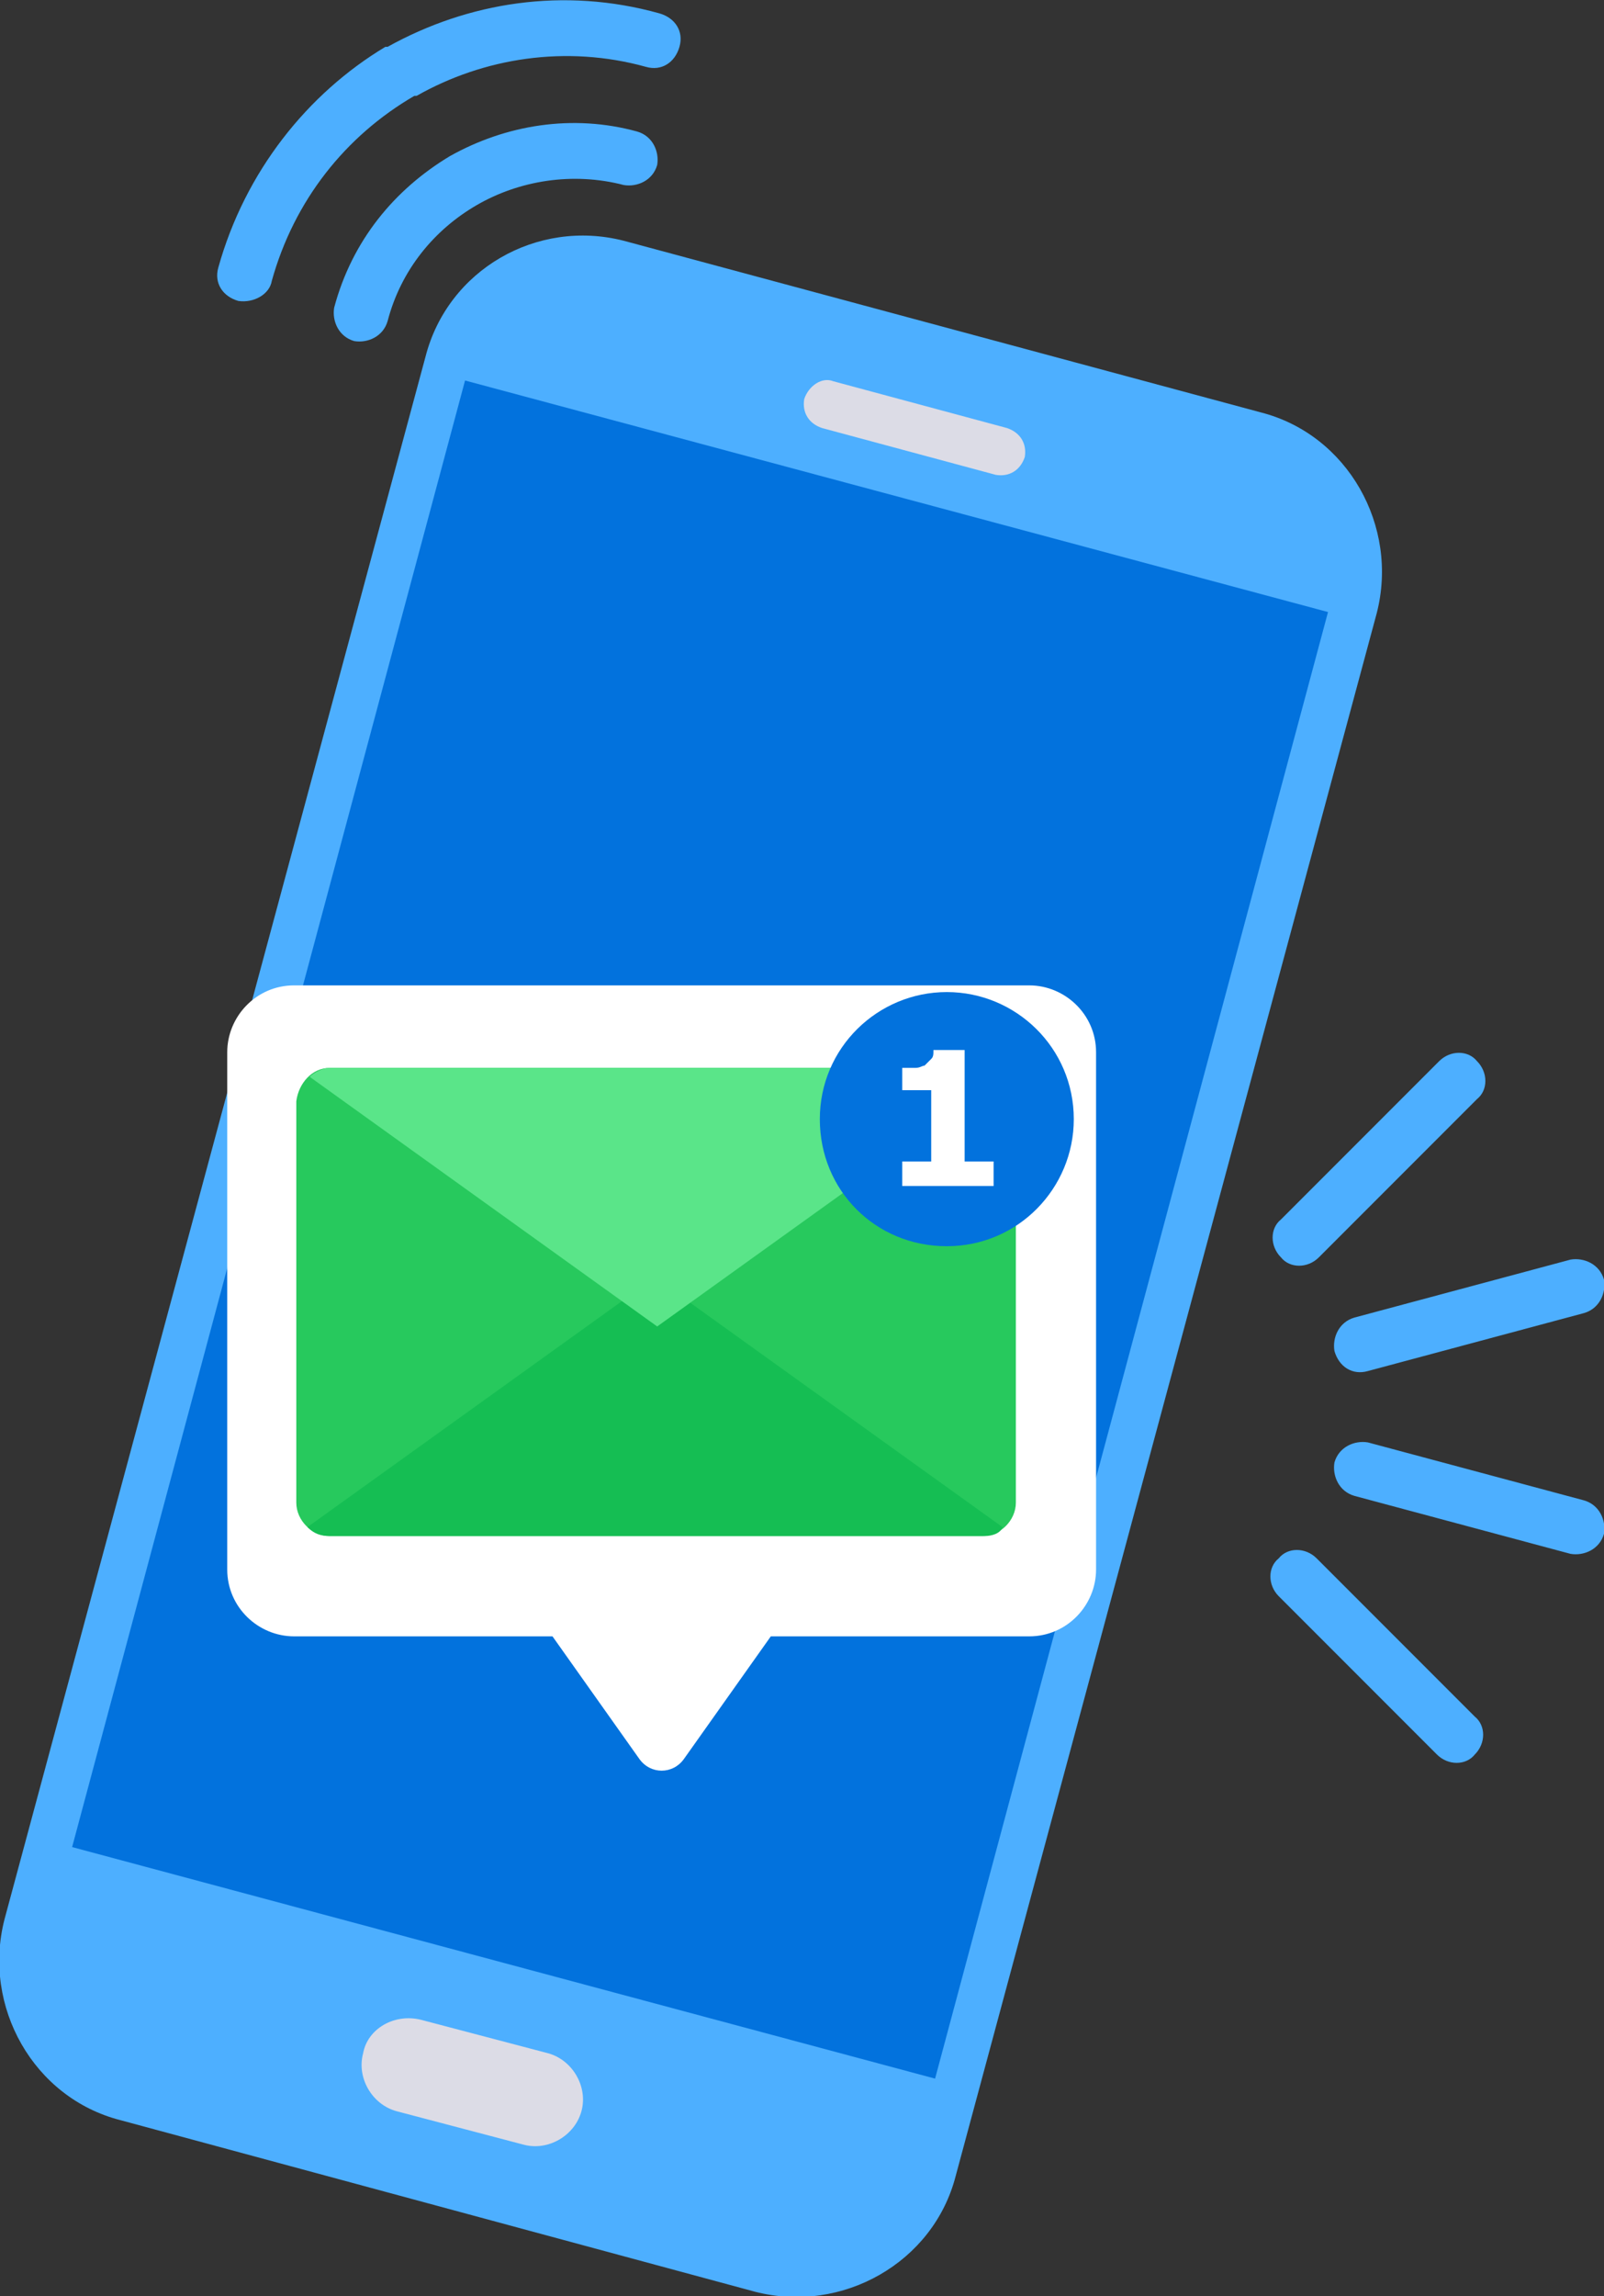
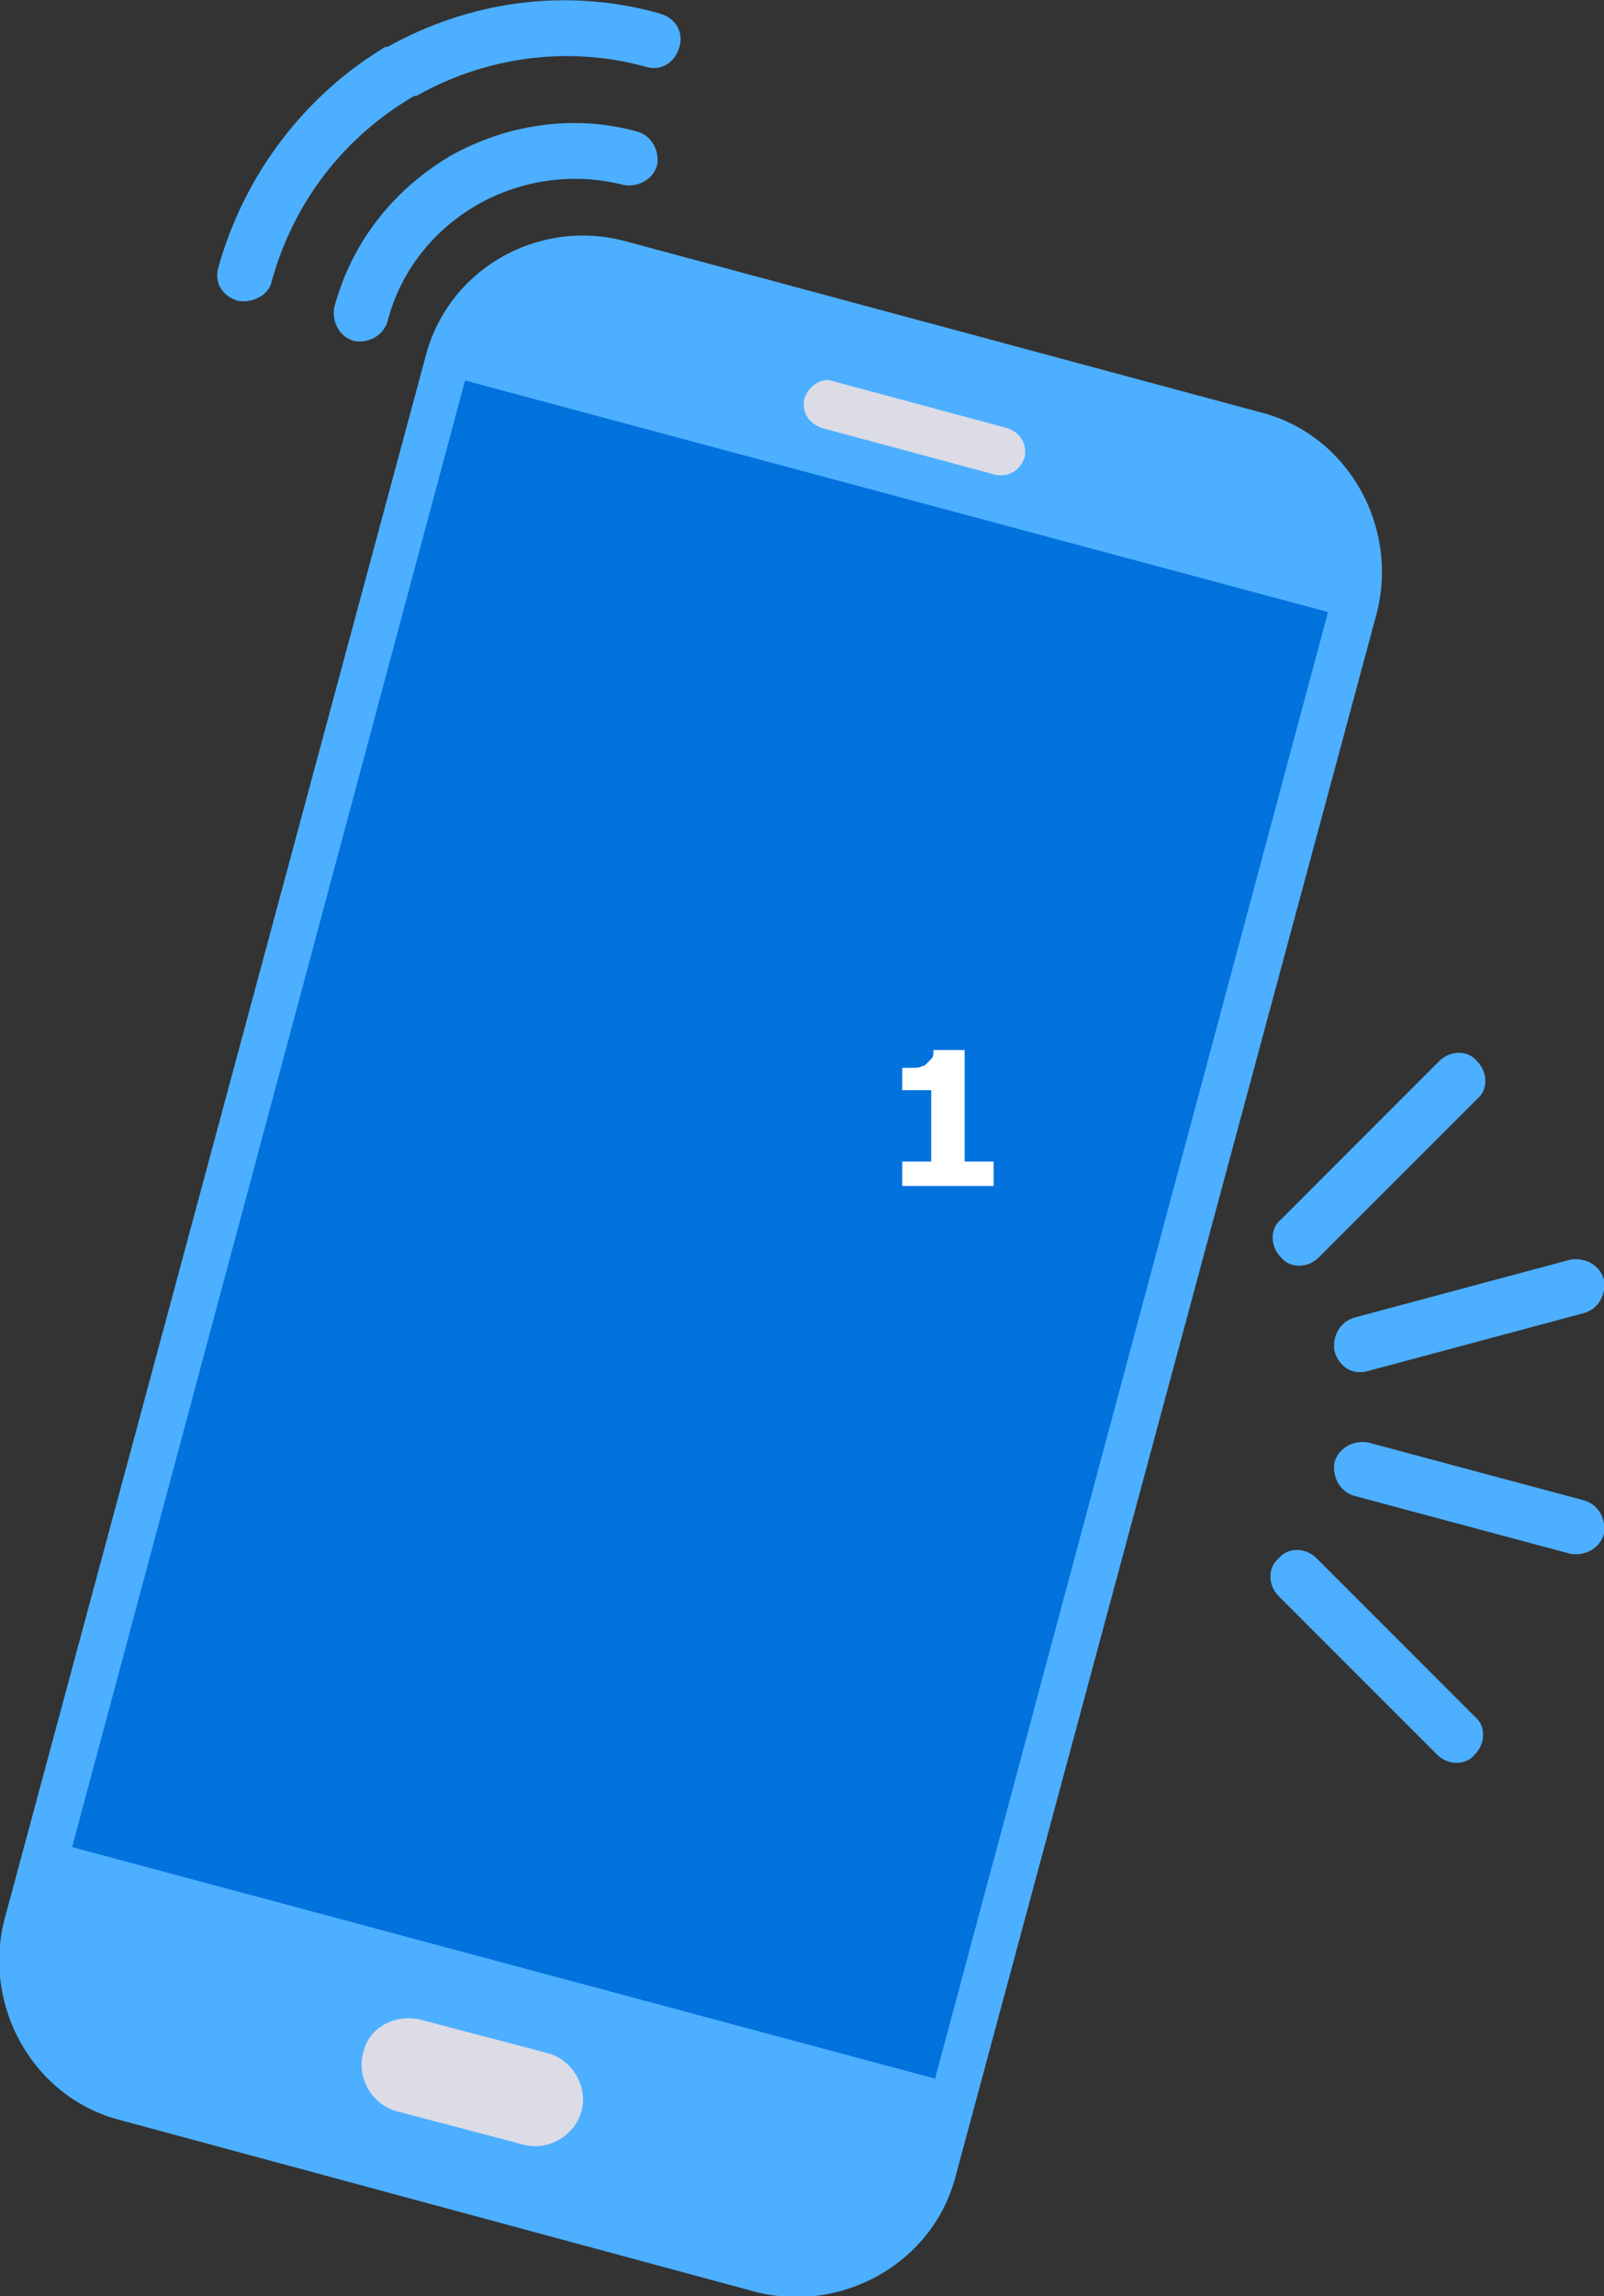
<svg xmlns="http://www.w3.org/2000/svg" enable-background="new 0 0 72 103" height="103" viewBox="0 0 72 103" width="72" xml:space="preserve">
  <rect x="0" y="0" width="72" height="103" fill="#333333" stroke="none" />&gt; <g clip-rule="evenodd" fill-rule="evenodd">
    <path d="m17.4 14.4c-.2.7-.9 1-1.5.9-.7-.2-1-.9-.9-1.5.8-3 2.7-5.3 5.2-6.8 2.5-1.4 5.5-1.9 8.4-1.1.7.2 1 .9.9 1.5-.2.7-.9 1-1.5.9-2.3-.6-4.7-.2-6.6.9s-3.4 2.9-4 5.2zm-5.2-1.8c1-3.6 3.3-6.5 6.4-8.3h.1c3-1.7 6.7-2.3 10.3-1.3.7.2 1.3-.2 1.5-.9s-.2-1.3-.9-1.5c-4.3-1.2-8.6-.5-12.2 1.5h-.1c-3.5 2.1-6.3 5.6-7.5 9.9-.2.7.2 1.3.9 1.5.7.1 1.4-.3 1.5-.9z" fill="#4dafff" />
    <path d="m28 10.8 28.6 7.7c3.9 1 6.2 5.1 5.2 9l-18.9 70.1c-1 3.9-5.1 6.2-9 5.2l-28.5-7.7c-3.9-1-6.2-5.1-5.2-9l18.9-70.1c1-3.9 5-6.2 8.9-5.2z" fill="#4dafff" />
    <path d="m-2.6 35.1h68.1v40.1h-68.1z" fill="#0272dd" transform="matrix(.259 -.966 .966 .259 -29.996 71.25)" />
    <path d="m18.9 90.6 5.7 1.5c1.1.3 1.8 1.5 1.5 2.6s-1.5 1.8-2.6 1.5l-5.7-1.5c-1.1-.3-1.8-1.5-1.5-2.6.2-1.1 1.4-1.8 2.6-1.5z" fill="#dcdce6" />
    <path d="m37.4 17.1 7.8 2.1c.6.2.9.7.8 1.3-.2.6-.7.9-1.3.8l-7.8-2.1c-.6-.2-.9-.7-.8-1.3.2-.6.8-1 1.3-.8z" fill="#dcdce6" />
    <path d="m59.2 56.4c-.5.5-1.3.5-1.7 0-.5-.5-.5-1.3 0-1.7l7.1-7.1c.5-.5 1.3-.5 1.7 0 .5.5.5 1.3 0 1.7zm2.2 5.1 9.7-2.6c.7-.2 1-.9.9-1.5-.2-.7-.9-1-1.5-.9l-9.7 2.6c-.7.2-1 .9-.9 1.5.2.7.8 1.1 1.5.9zm-.6 5.6c-.7-.2-1-.9-.9-1.5.2-.7.9-1 1.5-.9l9.7 2.6c.7.2 1 .9.9 1.5-.2.7-.9 1-1.5.9zm-3.4 4.5 7.1 7.1c.5.5 1.3.5 1.7 0 .5-.5.5-1.3 0-1.7l-7.1-7.1c-.5-.5-1.3-.5-1.7 0-.5.4-.5 1.2 0 1.7z" fill="#4dafff" />
-     <path d="m24.8 73.4 3.9 5.5c.5.7 1.5.7 2 0l3.9-5.5h11.6c1.7 0 3-1.4 3-3v-23.2c0-1.7-1.4-3-3-3h-33c-1.7 0-3 1.4-3 3v23.2c0 1.7 1.4 3 3 3z" fill="#fff" />
-     <path d="m14.8 47.9h29.3c.8 0 1.5.7 1.5 1.5v18c0 .8-.7 1.5-1.5 1.5h-29.3c-.8 0-1.5-.7-1.5-1.5v-18c.1-.8.7-1.5 1.5-1.5z" fill="#27c95d" />
-     <path d="m44.2 68.9h-29.4c-.4 0-.7-.1-1-.4l15.6-11.2 15.6 11.2c-.1.3-.5.4-.8.4z" fill="#15be53" />
-     <path d="m14.8 47.9h29.3c.4 0 .7.1 1 .4l-15.6 11.2-15.6-11.2c.2-.2.6-.4.9-.4z" fill="#5ae589" />
-     <path d="m42.5 44.5c3.1 0 5.7 2.5 5.7 5.7 0 3.1-2.5 5.7-5.7 5.7s-5.7-2.5-5.7-5.7 2.6-5.7 5.7-5.7z" fill="#0272dd" />
    <path d="m44.6 53.2h-4.1v-1.1h1.3v-3.2h-1.3v-1h.6c.2 0 .3-.1.4-.1l.3-.3c.1-.1.1-.2.1-.4h1.4v5h1.3z" fill="#fff" />
  </g>
</svg>